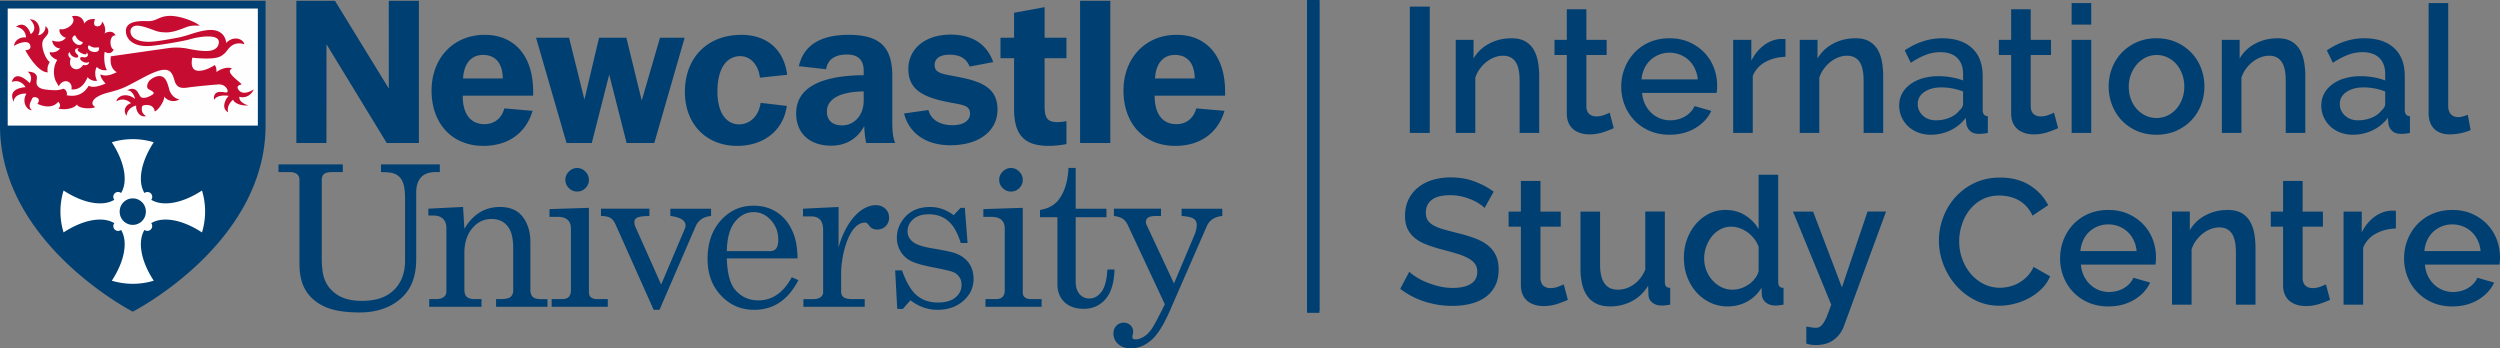
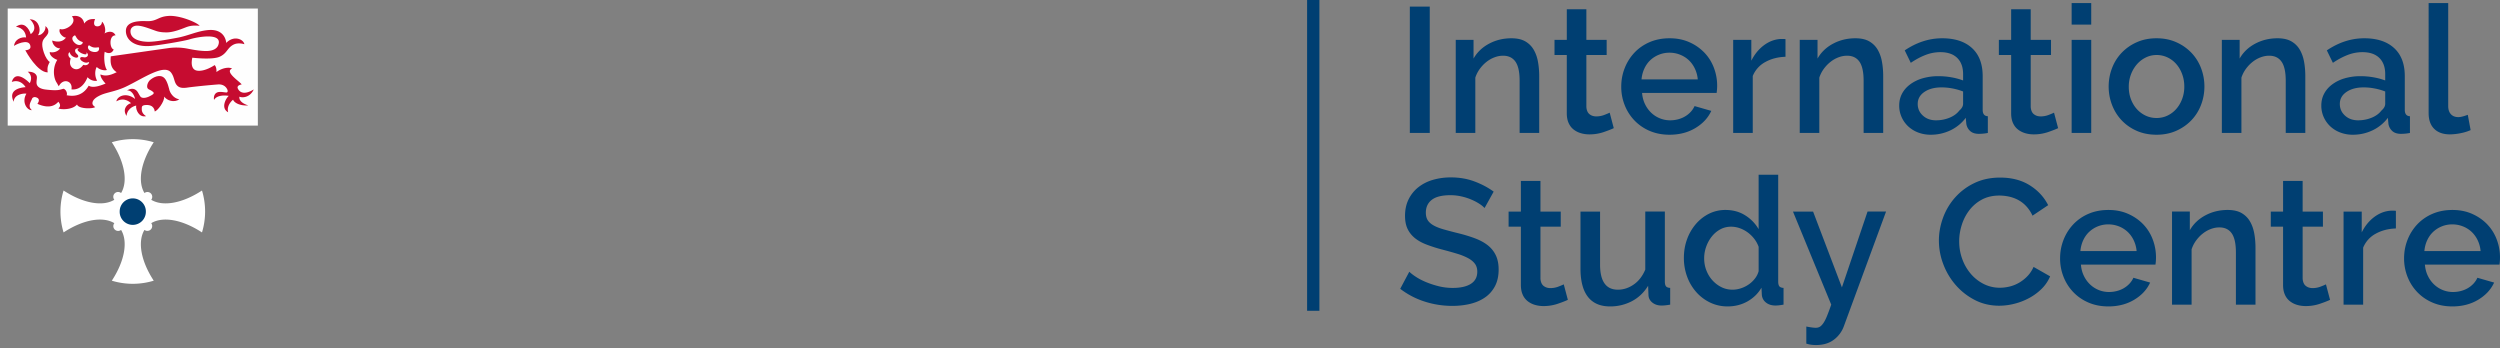
<svg xmlns="http://www.w3.org/2000/svg" data-name="Logo Artwork" viewBox="0 0 317.436 44.233">
  <rect x="0" y="0" width="317.436" height="44.233" fill="#808080" stroke="none" />
  <path fill="#003f72" d="M165.969 0h1.562v39.462h-1.562z" />
-   <path fill="#003f72" d="M165.969.059h1.562v39.662h-1.562z" />
  <g fill="#003f72">
    <path d="M179.012 16.882V.838h2.531v16.044h-2.53ZM195.44 16.882h-2.486V10.26c0-1.114-.177-1.923-.53-2.428s-.878-.758-1.571-.758c-.362 0-.723.068-1.085.204-.362.135-.7.327-1.017.576-.316.248-.598.542-.847.881s-.44.712-.576 1.119v7.028h-2.486V5.063h2.26v2.373c.452-.798 1.107-1.427 1.966-1.886.858-.46 1.807-.69 2.847-.69.708 0 1.288.128 1.74.384.452.257.81.607 1.073 1.05.263.446.448.958.553 1.538s.159 1.194.159 1.841v7.209ZM204.907 16.271c-.316.151-.753.32-1.31.51a5.563 5.563 0 0 1-1.785.281c-.392 0-.76-.052-1.108-.158s-.651-.264-.915-.475-.47-.485-.62-.824c-.152-.34-.227-.75-.227-1.232V6.984h-1.559v-1.92h1.56V1.175h2.485v3.887h2.576v1.921h-2.576v6.598c.03.422.161.727.395.915.233.19.523.283.87.283.346 0 .678-.06.994-.18s.55-.22.701-.295l.52 1.966ZM211.98 17.107c-.92 0-1.755-.162-2.509-.485a5.828 5.828 0 0 1-1.931-1.322 5.954 5.954 0 0 1-1.243-1.944 6.3 6.3 0 0 1-.44-2.35c0-.828.146-1.616.44-2.36a6.053 6.053 0 0 1 1.243-1.967c.534-.565 1.178-1.01 1.931-1.333s1.597-.486 2.531-.486c.92 0 1.752.166 2.497.497a5.982 5.982 0 0 1 1.91 1.322c.527.55.93 1.19 1.209 1.92a6.38 6.38 0 0 1 .35 3.198H208.5c.045.528.17 1.002.373 1.423.203.422.467.788.79 1.097.324.309.693.546 1.108.711.414.166.847.25 1.299.25.331 0 .659-.042.983-.125.324-.083.621-.204.892-.362.272-.158.513-.35.724-.576s.376-.475.497-.746l2.124.61c-.407.89-1.081 1.616-2.023 2.181s-2.037.847-3.287.847Zm3.593-7.027a3.972 3.972 0 0 0-.373-1.378c-.204-.422-.464-.78-.78-1.074s-.685-.523-1.107-.689-.867-.249-1.333-.249c-.468 0-.908.083-1.322.25-.415.165-.78.395-1.096.688s-.573.652-.768 1.073a4.13 4.13 0 0 0-.362 1.379h7.14ZM226.712 7.21c-.964.03-1.819.253-2.565.667a3.516 3.516 0 0 0-1.592 1.773v7.231h-2.486V5.063h2.305v2.644c.407-.813.937-1.464 1.593-1.954.655-.49 1.36-.757 2.112-.803h.373c.098 0 .185.008.26.023V7.21ZM239.117 16.882h-2.485V10.26c0-1.114-.177-1.923-.531-2.428s-.878-.758-1.57-.758c-.362 0-.724.068-1.085.204-.362.135-.7.327-1.017.576-.317.248-.599.542-.847.881s-.441.712-.576 1.119v7.028h-2.486V5.063h2.26v2.373c.452-.798 1.107-1.427 1.965-1.886.86-.46 1.808-.69 2.848-.69.708 0 1.288.128 1.74.384.451.257.81.607 1.073 1.05.263.446.448.958.553 1.538s.158 1.194.158 1.841v7.209ZM245.15 17.107a4.408 4.408 0 0 1-1.593-.282 3.843 3.843 0 0 1-1.265-.78 3.629 3.629 0 0 1-.836-1.175 3.533 3.533 0 0 1-.305-1.468c0-.558.12-1.062.361-1.515.241-.452.584-.843 1.029-1.174a4.992 4.992 0 0 1 1.581-.769 7.105 7.105 0 0 1 2.023-.271c.557 0 1.107.05 1.65.147a8.3 8.3 0 0 1 1.468.395v-.813c0-.874-.249-1.556-.746-2.045s-1.213-.734-2.146-.734c-.633 0-1.255.116-1.865.35-.61.234-1.239.569-1.886 1.005l-.769-1.581c1.522-1.025 3.104-1.537 4.746-1.537 1.627 0 2.892.415 3.796 1.243.904.828 1.356 2.019 1.356 3.57v4.271c0 .527.218.798.655.814v2.124a5.859 5.859 0 0 1-1.13.113c-.482 0-.855-.121-1.119-.363a1.542 1.542 0 0 1-.485-.926l-.068-.745a5.269 5.269 0 0 1-1.954 1.592 5.74 5.74 0 0 1-2.497.554Zm.678-1.83c.603 0 1.172-.11 1.706-.327s.953-.524 1.255-.916c.316-.271.474-.557.474-.858v-1.56c-.422-.165-.87-.293-1.344-.384s-.938-.135-1.39-.135c-.889 0-1.616.192-2.18.576-.565.385-.848.892-.848 1.525 0 .588.218 1.081.656 1.48.436.4.994.6 1.671.6ZM261.33 16.271c-.317.151-.754.32-1.311.51a5.563 5.563 0 0 1-1.785.281c-.392 0-.761-.052-1.108-.158s-.651-.264-.915-.475-.47-.485-.62-.824c-.152-.34-.227-.75-.227-1.232V6.984h-1.56v-1.92h1.56V1.175h2.485v3.887h2.577v1.921h-2.577v6.598c.03.422.162.727.396.915.233.19.523.283.87.283.346 0 .678-.06.994-.18s.55-.22.7-.295l.52 1.966ZM263.046 3.12V.386h2.486V3.12h-2.486Zm0 13.762V5.063h2.486v11.819h-2.486ZM273.825 17.107c-.935 0-1.774-.166-2.52-.497a5.872 5.872 0 0 1-1.91-1.333c-.526-.557-.933-1.209-1.22-1.955s-.429-1.525-.429-2.338.144-1.594.43-2.339a5.785 5.785 0 0 1 1.231-1.955 6.027 6.027 0 0 1 1.92-1.333c.747-.331 1.579-.497 2.498-.497.919 0 1.751.166 2.497.497a6.033 6.033 0 0 1 1.92 1.333 5.791 5.791 0 0 1 1.232 1.955c.286.745.43 1.525.43 2.339s-.144 1.593-.43 2.338a5.79 5.79 0 0 1-1.231 1.955c-.536.558-1.176 1.002-1.921 1.333s-1.578.497-2.497.497Zm-3.525-6.1c0 .572.09 1.1.271 1.581.18.482.43.9.746 1.254s.689.633 1.118.836c.43.203.893.305 1.39.305.497 0 .96-.102 1.39-.305.429-.203.801-.486 1.118-.847s.565-.783.745-1.266a4.456 4.456 0 0 0 .272-1.581c0-.557-.09-1.081-.272-1.57-.18-.49-.429-.916-.745-1.278s-.69-.644-1.118-.847a3.21 3.21 0 0 0-1.39-.305 3.06 3.06 0 0 0-1.367.316c-.43.211-.802.498-1.119.859a4.216 4.216 0 0 0-.757 1.277 4.334 4.334 0 0 0-.282 1.57ZM292.715 16.882h-2.485V10.26c0-1.114-.178-1.923-.532-2.428s-.877-.758-1.57-.758c-.361 0-.723.068-1.084.204-.362.135-.701.327-1.017.576-.317.248-.599.542-.848.881s-.44.712-.576 1.119v7.028h-2.486V5.063h2.26v2.373c.452-.798 1.108-1.427 1.966-1.886.859-.46 1.808-.69 2.847-.69.708 0 1.288.128 1.74.384.452.257.81.607 1.074 1.05.263.446.447.958.553 1.538s.158 1.194.158 1.841v7.209ZM298.748 17.107a4.408 4.408 0 0 1-1.594-.282 3.843 3.843 0 0 1-1.265-.78 3.629 3.629 0 0 1-.836-1.175 3.533 3.533 0 0 1-.305-1.468c0-.558.12-1.062.362-1.515.24-.452.583-.843 1.028-1.174a4.992 4.992 0 0 1 1.581-.769 7.105 7.105 0 0 1 2.023-.271c.557 0 1.107.05 1.65.147a8.3 8.3 0 0 1 1.468.395v-.813c0-.874-.248-1.556-.746-2.045s-1.212-.734-2.146-.734c-.633 0-1.254.116-1.864.35-.61.234-1.24.569-1.887 1.005l-.769-1.581c1.522-1.025 3.104-1.537 4.746-1.537 1.627 0 2.892.415 3.796 1.243.904.828 1.356 2.019 1.356 3.57v4.271c0 .527.218.798.655.814v2.124a5.859 5.859 0 0 1-1.13.113c-.482 0-.855-.121-1.118-.363a1.542 1.542 0 0 1-.486-.926l-.068-.745a5.269 5.269 0 0 1-1.954 1.592 5.74 5.74 0 0 1-2.497.554Zm.678-1.83c.602 0 1.17-.11 1.706-.327s.952-.524 1.254-.916c.316-.271.474-.557.474-.858v-1.56c-.422-.165-.87-.293-1.344-.384s-.938-.135-1.39-.135c-.889 0-1.615.192-2.18.576-.565.385-.848.892-.848 1.525 0 .588.218 1.081.656 1.48.436.4.994.6 1.672.6ZM308.374.386h2.486V13.47c0 .436.113.779.339 1.027s.542.373.949.373c.165 0 .357-.03.576-.09.218-.06.425-.128.622-.204l.36 1.944a5.775 5.775 0 0 1-1.287.395 6.995 6.995 0 0 1-1.333.147c-.86 0-1.526-.233-2-.7-.474-.467-.712-1.13-.712-1.99V.387ZM188.503 26.412a3.489 3.489 0 0 0-.655-.531 6.58 6.58 0 0 0-1.006-.531 7.334 7.334 0 0 0-1.265-.407 6.298 6.298 0 0 0-1.413-.158c-1.069 0-1.856.195-2.361.587-.505.392-.757.935-.757 1.627 0 .392.08.712.238.96.158.249.402.468.734.656.331.189.745.354 1.243.497.497.143 1.077.298 1.74.463.813.197 1.548.415 2.203.656.655.24 1.209.535 1.66.88.453.348.803.773 1.051 1.278s.373 1.118.373 1.841c0 .814-.155 1.514-.463 2.102-.31.587-.731 1.066-1.266 1.435s-1.156.64-1.864.813c-.708.173-1.469.26-2.282.26-1.22 0-2.4-.185-3.536-.554a10.135 10.135 0 0 1-3.085-1.615l1.153-2.17c.195.196.478.415.847.655.369.242.799.464 1.288.667.49.204 1.02.377 1.593.52a7.309 7.309 0 0 0 1.785.215c.994 0 1.763-.173 2.305-.52.543-.346.814-.859.814-1.537 0-.406-.102-.745-.305-1.016-.204-.271-.494-.509-.87-.712a7.633 7.633 0 0 0-1.379-.554 48.155 48.155 0 0 0-1.853-.52 19.082 19.082 0 0 1-2.09-.666c-.595-.233-1.088-.516-1.48-.847s-.689-.72-.893-1.164c-.203-.445-.304-.983-.304-1.616 0-.783.15-1.48.451-2.09s.712-1.122 1.232-1.536a5.386 5.386 0 0 1 1.842-.938 8.04 8.04 0 0 1 2.304-.316c1.085 0 2.087.173 3.006.52s1.724.776 2.418 1.287l-1.153 2.08ZM199.078 38.071c-.317.152-.754.32-1.31.509a5.55 5.55 0 0 1-1.786.282c-.392 0-.76-.053-1.107-.158a2.693 2.693 0 0 1-.915-.475 2.146 2.146 0 0 1-.621-.824c-.151-.34-.226-.75-.226-1.232v-7.389h-1.56v-1.92h1.56v-3.887h2.485v3.887h2.576v1.92h-2.576v6.599c.03.422.162.726.395.915.234.188.524.282.87.282.347 0 .678-.06.995-.18.316-.121.55-.22.7-.295l.52 1.966ZM204.433 38.907c-1.236 0-2.17-.402-2.802-1.208-.633-.806-.95-2.008-.95-3.605v-7.23h2.486v6.733c0 2.124.754 3.186 2.26 3.186.708 0 1.379-.218 2.011-.655.633-.437 1.122-1.07 1.47-1.898v-7.367h2.485v8.88c0 .287.048.49.147.611.098.12.274.189.53.203v2.124a8.072 8.072 0 0 1-.632.09 5.25 5.25 0 0 1-.475.023c-.451 0-.836-.124-1.152-.373s-.482-.568-.497-.96l-.045-1.175c-.528.859-1.213 1.51-2.057 1.955a5.878 5.878 0 0 1-2.779.666ZM219.369 38.907a5.074 5.074 0 0 1-2.215-.485 5.537 5.537 0 0 1-1.762-1.323 6.115 6.115 0 0 1-1.164-1.954 6.818 6.818 0 0 1-.418-2.406c0-.829.132-1.608.396-2.339a6.188 6.188 0 0 1 1.107-1.932 5.346 5.346 0 0 1 1.672-1.322 4.61 4.61 0 0 1 2.113-.486c.949 0 1.785.23 2.508.69a5.025 5.025 0 0 1 1.695 1.75v-6.914h2.485v13.558c0 .286.05.49.147.61.098.12.275.189.531.203v2.124c-.256.045-.463.076-.621.09s-.29.024-.396.024c-.497 0-.903-.128-1.22-.385a1.355 1.355 0 0 1-.52-.994l-.045-.881c-.437.738-1.031 1.318-1.785 1.74s-1.59.632-2.508.632Zm.61-2.124c.362 0 .723-.06 1.085-.18s.693-.286.994-.498c.301-.21.56-.459.78-.745.218-.286.373-.595.463-.927v-3.095c-.136-.377-.327-.724-.576-1.04s-.531-.587-.848-.814-.652-.398-1.005-.52a3.322 3.322 0 0 0-1.073-.18c-.498 0-.954.113-1.368.339a3.533 3.533 0 0 0-1.073.904c-.302.377-.539.806-.712 1.288-.173.482-.26.98-.26 1.491 0 .542.094 1.055.283 1.536.188.483.448.905.78 1.266.33.361.711.648 1.14.859s.893.316 1.39.316ZM229.357 41.46c.226.046.448.084.666.114.219.03.396.045.531.045.196 0 .366-.042.509-.124.143-.083.29-.23.44-.441.151-.211.305-.508.464-.893s.342-.877.553-1.48l-4.858-11.817h2.553l3.661 9.626 3.254-9.627h2.35l-5.355 14.553a3.686 3.686 0 0 1-1.255 1.706c-.595.459-1.36.689-2.293.689-.181 0-.37-.011-.565-.034s-.415-.072-.656-.147v-2.17ZM246.19 30.547c0-.964.174-1.924.52-2.881a7.961 7.961 0 0 1 1.526-2.576 7.693 7.693 0 0 1 2.451-1.842c.964-.467 2.056-.7 3.277-.7 1.46 0 2.711.324 3.75.971s1.823 1.492 2.35 2.531l-1.988 1.334a4.547 4.547 0 0 0-.813-1.221 3.985 3.985 0 0 0-1.04-.791 4.502 4.502 0 0 0-1.175-.418 5.909 5.909 0 0 0-1.175-.124c-.844 0-1.581.17-2.214.508a4.933 4.933 0 0 0-1.593 1.344c-.43.558-.754 1.184-.972 1.876s-.328 1.386-.328 2.079c0 .784.128 1.53.385 2.237a6.057 6.057 0 0 0 1.073 1.876c.46.542 1.006.975 1.638 1.299a4.492 4.492 0 0 0 2.08.486c.39 0 .793-.049 1.208-.147a4.521 4.521 0 0 0 1.197-.475 4.784 4.784 0 0 0 1.062-.824c.325-.331.592-.73.803-1.198l2.101 1.198a4.906 4.906 0 0 1-1.084 1.592c-.468.46-.994.848-1.582 1.164a8.069 8.069 0 0 1-1.865.723 7.844 7.844 0 0 1-1.931.25c-1.13 0-2.162-.242-3.096-.724a8.11 8.11 0 0 1-2.418-1.887 8.674 8.674 0 0 1-1.581-2.644 8.386 8.386 0 0 1-.565-3.016ZM267.702 38.907c-.918 0-1.754-.162-2.508-.485a5.828 5.828 0 0 1-1.932-1.323 5.948 5.948 0 0 1-1.243-1.943 6.296 6.296 0 0 1-.44-2.35c0-.828.147-1.615.44-2.36a6.046 6.046 0 0 1 1.243-1.967 5.743 5.743 0 0 1 1.932-1.333c.753-.324 1.597-.486 2.53-.486.92 0 1.752.166 2.498.497.746.332 1.382.773 1.91 1.322s.93 1.19 1.208 1.921a6.396 6.396 0 0 1 .35 3.198h-9.467c.045.527.169 1.002.373 1.423.203.422.466.787.79 1.096a3.461 3.461 0 0 0 2.406.96c.332 0 .66-.041.984-.124a3.47 3.47 0 0 0 .892-.361c.272-.159.512-.35.723-.577.211-.226.377-.474.497-.746l2.124.61c-.406.89-1.08 1.616-2.022 2.181-.941.565-2.037.848-3.288.848Zm3.593-7.027a3.97 3.97 0 0 0-.372-1.378 3.547 3.547 0 0 0-.78-1.073 3.484 3.484 0 0 0-1.108-.69 3.617 3.617 0 0 0-1.333-.248 3.528 3.528 0 0 0-2.418.938c-.316.293-.572.651-.768 1.073s-.316.88-.361 1.378h7.14ZM286.389 38.681h-2.486v-6.62c0-1.115-.177-1.925-.53-2.43s-.878-.756-1.571-.756c-.361 0-.723.067-1.085.203-.361.136-.7.328-1.017.576s-.598.543-.847.881-.44.712-.576 1.12v7.026h-2.486V26.863h2.26v2.373c.452-.798 1.107-1.427 1.966-1.887.859-.46 1.807-.69 2.847-.69.708 0 1.288.13 1.74.385.452.256.81.607 1.073 1.051.264.445.448.956.554 1.537s.158 1.194.158 1.841v7.208ZM295.857 38.071c-.317.152-.754.32-1.31.509a5.55 5.55 0 0 1-1.786.282c-.392 0-.76-.053-1.107-.158a2.693 2.693 0 0 1-.915-.475 2.146 2.146 0 0 1-.621-.824c-.151-.34-.227-.75-.227-1.232v-7.389h-1.559v-1.92h1.56v-3.887h2.485v3.887h2.576v1.92h-2.576v6.599c.03.422.161.726.395.915.234.188.524.282.87.282.347 0 .678-.06.995-.18.316-.121.55-.22.7-.295l.52 1.966ZM304.217 29.01c-.964.03-1.819.252-2.565.666a3.516 3.516 0 0 0-1.593 1.774v7.231h-2.486V26.864h2.306v2.644c.406-.814.937-1.465 1.592-1.956.656-.489 1.36-.756 2.113-.801h.373c.098 0 .184.007.26.022v2.237ZM311.38 38.907c-.919 0-1.755-.162-2.508-.485a5.828 5.828 0 0 1-1.932-1.323 5.948 5.948 0 0 1-1.243-1.943 6.296 6.296 0 0 1-.44-2.35c0-.828.147-1.615.44-2.36a6.046 6.046 0 0 1 1.243-1.967 5.743 5.743 0 0 1 1.932-1.333c.753-.324 1.596-.486 2.53-.486.92 0 1.752.166 2.498.497.745.332 1.382.773 1.909 1.322s.93 1.19 1.209 1.921a6.375 6.375 0 0 1 .35 3.198H307.9c.046.527.17 1.002.373 1.423.203.422.467.787.791 1.096a3.461 3.461 0 0 0 2.406.96c.332 0 .66-.041.983-.124a3.47 3.47 0 0 0 .893-.361c.271-.159.512-.35.723-.577.21-.226.377-.474.497-.746l2.124.61c-.407.89-1.081 1.616-2.022 2.181-.942.565-2.037.848-3.288.848Zm3.593-7.027a3.97 3.97 0 0 0-.373-1.378 3.547 3.547 0 0 0-.78-1.073 3.484 3.484 0 0 0-1.107-.69 3.617 3.617 0 0 0-1.333-.248 3.528 3.528 0 0 0-2.418.938c-.316.293-.572.651-.768 1.073s-.316.88-.361 1.378h7.14Z" />
  </g>
  <g>
-     <path fill="#003f72" d="M61.37 18.522c-3.978 0-6.572-2.836-6.572-7.023 0-4.11 2.767-7.076 6.746-7.076 3.78 0 6.153 2.68 6.153 7.18v.546h-8.945c0 2.342 1.013 3.617 2.767 3.617 1.236 0 2.174-.73 2.521-2.004l3.583.312c-.84 2.836-3.114 4.449-6.253 4.449m2.472-8.56c-.025-1.95-.94-2.99-2.521-2.99-1.458 0-2.421 1.067-2.52 2.99h5.041ZM149.227 18.522c-3.978 0-6.573-2.836-6.573-7.023 0-4.11 2.768-7.076 6.747-7.076 3.781 0 6.153 2.68 6.153 7.18v.546h-8.945c0 2.342 1.013 3.617 2.767 3.617 1.236 0 2.174-.73 2.521-2.004l3.583.312c-.841 2.836-3.114 4.449-6.253 4.449m2.473-8.56c-.026-1.95-.94-2.99-2.521-2.99-1.459 0-2.422 1.067-2.52 2.99h5.041ZM68.065 4.788h4.193l1.947 7.854 1.861-7.854h3.467l1.95 7.984 2.32-7.984h3.13l-3.855 13.37h-3.514L77.353 9.47l-2.212 8.689h-3.206l-3.87-13.371M94.004 7.13c-1.693 0-2.86 1.456-2.908 4.317-.05 2.862 1.122 4.344 2.76 4.344 1.285 0 2.497-.988 2.718-2.731l3.332.39c-.436 3.096-2.9 5.072-6.316 5.072-3.96 0-6.697-2.836-6.626-7.023.073-4.266 2.935-7.075 7.168-7.075 3.223 0 5.43 1.872 5.813 5.073l-3.453.363c-.215-1.768-1.313-2.73-2.488-2.73M109.74 16c-.865 1.612-2.323 2.496-4.202 2.496-2.766 0-4.447-1.613-4.447-4.084 0-3.147 2.867-4.812 8.575-4.864v-.572c0-1.352-.716-2.054-2.126-2.054-1.556 0-2.446.65-2.643 1.87l-3.46-.389c.593-2.627 2.718-3.98 6.301-3.98 4.004 0 5.56 1.561 5.56 5.228v5.932c0 1.093.1 1.951.371 2.576h-3.681c-.15-.625-.224-1.353-.248-2.16m-4.746-1.82c0 1.091.694 1.741 1.93 1.741 1.555 0 2.742-1.3 2.742-3.12v-1.197c-3.09.052-4.672.989-4.672 2.575ZM117.884 13.97c.32 1.223 1.432 1.925 3.088 1.925 1.409 0 2.2-.625 2.2-1.457 0-1.17-1.113-1.118-3.09-1.535-3.162-.65-4.744-1.717-4.744-4.136 0-2.497 2.025-4.37 5.387-4.37 2.743 0 4.596 1.222 5.388 3.487l-2.99.571c-.446-1.066-1.261-1.508-2.546-1.508-1.236 0-1.903.468-1.903 1.326 0 1.17 1.285 1.119 3.681 1.639 2.892.624 4.302 1.664 4.302 4.006 0 2.628-2.226 4.526-6.005 4.526-3.065 0-5.24-1.534-5.858-4.033l3.09-.441M137.143.101h3.837v18.058h-3.837V.1M58.963 29.049c.552-.923 1.203-1.615 1.953-2.076.75-.46 1.598-.693 2.546-.693.814 0 1.497.163 2.05.487.553.324.995.837 1.329 1.537.333.701.5 1.486.5 2.355v6.068c0 .452.1.774.301.964.2.19.536.287 1.01.287h.865v.979h-6.528v-.98h.62c.58 0 .984-.092 1.212-.278.229-.185.344-.462.344-.832V31.56c0-1.156-.175-2.01-.524-2.565-.489-.795-1.23-1.191-2.224-1.191-.986 0-1.809.4-2.466 1.202-.66.803-.988 1.85-.988 3.137v4.59c0 .45.101.77.308.96.206.19.544.284 1.016.284h.852v.978h-6.637v-.978h.856c.431 0 .759-.09.983-.266a.815.815 0 0 0 .337-.666v-8.054c0-.532-.143-.934-.427-1.21-.285-.275-.693-.413-1.227-.413h-.631v-.87l4.407-.222.163 2.771M69.775 26.553l5.003-.163v10.699c0 .293.072.499.213.623.204.177.46.266.772.266h1.41v.979h-7.127v-.98h1.318c.389 0 .675-.093.857-.284.181-.19.272-.468.272-.83v-7.831c0-.495-.142-.87-.426-1.121-.285-.252-.707-.378-1.266-.378h-1.026v-.98m3.5-5.222c.399 0 .75.15 1.052.452.3.301.451.656.451 1.064 0 .4-.147.744-.438 1.037-.294.293-.644.439-1.052.439-.406 0-.76-.147-1.055-.445a1.422 1.422 0 0 1-.447-1.045c0-.397.15-.749.452-1.05.301-.302.648-.452 1.038-.452ZM124.86 26.553l5.003-.163v10.699c0 .293.072.499.213.623.206.177.461.266.773.266h1.409v.979h-7.127v-.98h1.317c.39 0 .676-.093.858-.284.181-.19.273-.468.273-.83v-7.831c0-.495-.143-.87-.427-1.121-.284-.252-.707-.378-1.267-.378h-1.025v-.98m3.502-5.222c.398 0 .748.15 1.05.452.3.301.451.656.451 1.064 0 .4-.147.744-.438 1.037-.294.293-.644.439-1.051.439-.407 0-.76-.147-1.056-.445a1.419 1.419 0 0 1-.447-1.045c0-.397.15-.749.452-1.05.301-.302.648-.452 1.039-.452ZM76.306 26.499h6.149v.924c-.819.019-1.342.09-1.568.218-.226.129-.34.31-.34.548 0 .195.04.387.118.58l3.284 7.359 3.027-7.13c.044-.124.067-.247.067-.37 0-.645-.643-1.045-1.924-1.205V26.5h5.169v.924c-.524.053-.942.194-1.252.422-.31.228-.552.532-.72.919l-4.578 10.574h-.739l-4.852-10.869c-.178-.382-.394-.65-.647-.803-.254-.154-.652-.233-1.194-.243V26.5M101.269 32.81h-8.977c.045 1.897.402 3.235 1.074 4.015.77.876 1.75 1.316 2.938 1.316 1.756 0 3.165-.979 4.23-2.938l.845.369c-1.298 2.512-3.167 3.766-5.615 3.766-1.669 0-3.071-.605-4.21-1.81-1.14-1.208-1.71-2.752-1.71-4.634 0-2.022.561-3.66 1.682-4.906 1.122-1.246 2.502-1.87 4.144-1.87 1.205 0 2.248.312 3.126.932.875.62 1.536 1.512 1.98 2.673.311.815.475 1.845.493 3.086m-8.977-.925h5.5c.325 0 .577-.108.757-.325.18-.218.272-.588.272-1.113 0-.974-.309-1.803-.928-2.487-.62-.684-1.347-1.024-2.188-1.024-.94 0-1.736.411-2.39 1.237-.654.825-.995 2.063-1.023 3.712ZM114.531 34.333c.55 1.538 1.185 2.602 1.902 3.193.714.592 1.597.887 2.647.887.968 0 1.713-.212 2.232-.638.52-.425.78-.963.78-1.618 0-.376-.095-.702-.286-.985a1.718 1.718 0 0 0-.792-.631c-.34-.138-1.216-.342-2.628-.613-1.351-.267-2.292-.548-2.823-.84a3.168 3.168 0 0 1-1.24-1.213 3.312 3.312 0 0 1-.444-1.68c0-.914.303-1.743.914-2.49.787-.949 1.887-1.424 3.302-1.424 1.077 0 2.076.349 2.996 1.045l.876-.936h.543l.344 4.461h-.87c-.39-1.292-.918-2.222-1.584-2.792-.666-.568-1.486-.852-2.46-.852-.843 0-1.503.21-1.983.629-.48.42-.719.931-.719 1.537 0 .533.221.975.665 1.327.433.361 1.286.643 2.558.848 1.475.247 2.437.457 2.881.624.722.266 1.281.675 1.68 1.226.395.552.594 1.227.594 2.02 0 1.094-.431 2.022-1.295 2.78-.865.76-1.961 1.14-3.29 1.14-1.232 0-2.375-.405-3.429-1.212l-.97 1.102h-.706l-.265-4.895h.87M141.436 26.499h5.983v.924h-.56c-.524 0-.884.068-1.074.202a.666.666 0 0 0-.287.579.76.76 0 0 0 .082.337l3.487 7.453 2.606-6.18c.186-.438.28-.868.28-1.287a.871.871 0 0 0-.384-.754c-.257-.18-.77-.296-1.536-.35V26.5h5.166v.924c-.982.097-1.64.535-1.977 1.316l-4.681 10.723c-.795 1.823-1.588 3.071-2.379 3.746-.798.684-1.656 1.025-2.571 1.025-.665 0-1.2-.183-1.604-.545a1.743 1.743 0 0 1-.607-1.346c0-.4.127-.73.373-.984.249-.26.56-.388.931-.388.339 0 .623.11.854.33.228.218.345.483.345.79 0 .097-.018.228-.053.396a1.22 1.22 0 0 0-.053.289c0 .212.137.317.414.317.293 0 .626-.105.997-.314.37-.21.716-.545 1.037-1.007.322-.462.88-1.508 1.679-3.14l-4.72-10.09c-.17-.346-.38-.603-.634-.772-.254-.17-.626-.284-1.114-.346V26.5M37.631.102h4.901l6.838 11.143L49.364.102h3.824v18.053h-4.083L41.457 5.62l-.008 12.536H37.63V.102" />
-     <path fill="#003f72" d="M35.36 20.873h8.168v.978H42.16c-.483 0-.822.08-1.014.24-.193.16-.29.403-.29.73v9.872c0 1.16.103 2.036.306 2.63.3.877.85 1.577 1.65 2.098.798.524 1.843.783 3.134.783 1.783 0 3.143-.46 4.08-1.387.935-.925 1.405-2.162 1.405-3.712v-7.8c0-.798-.057-1.402-.168-1.814-.113-.41-.274-.732-.483-.962a1.9 1.9 0 0 0-.795-.511c-.323-.11-.858-.167-1.607-.167v-.978h7.466v.978h-.53c-.831 0-1.45.224-1.857.671-.407.449-.61 1.098-.61 1.95v8.447c0 2.11-.602 3.728-1.808 4.853-1.356 1.269-3.16 1.902-5.411 1.902-1.95 0-3.484-.277-4.601-.83-1.117-.555-1.928-1.35-2.433-2.388-.381-.787-.57-1.78-.57-2.978V22.82c0-.3-.105-.537-.312-.71-.208-.173-.518-.26-.932-.26h-1.42v-.978M135.412 15.383c-.429.085-.822.122-1.162.122-1.327 0-1.612-.598-1.612-2.108V7.388h2.774v-2.6h-2.774V.909l-3.876.71v3.169h-1.726v2.6h1.726v6.426c0 3.278 1.249 4.708 4.395 4.708.718 0 1.475-.082 2.255-.228v-2.91M140.61 34.226c-.07 1.311-.32 2.25-.744 2.82-.425.57-.939.855-1.542.855-.505 0-.923-.188-1.25-.562-.328-.375-.491-.914-.491-1.619v-8.139h3.908v-1.08h-3.908v-5.175h-.914c-.082 1.739-.507 3.1-1.28 4.076-.534.668-1.313 1.088-2.336 1.26v.919h2.214v8.515c0 .93.294 1.682.884 2.253.589.574 1.406.86 2.451.86 1.132 0 2.055-.408 2.767-1.225.711-.816 1.093-2.07 1.147-3.758h-.906M111.238 26.051c-2.176 0-4.009 2.543-4.762 5.385V26.28l-4.514.219v.98h1.08c.474 0 .838.138 1.093.418.255.278.382.717.382 1.32v7.925c0 .23-.107.427-.318.59-.214.164-.529.246-.946.246h-1.237v.979h7.78v-.98h-1.585c-.514 0-.877-.078-1.09-.238-.212-.16-.319-.39-.319-.69v-2.311c0-2.393 1.012-6.478 3.037-6.478.552 0 .441.883 1.546.883.883 0 1.51-.663 1.51-1.51 0-.956-.774-1.582-1.657-1.582M0 .102l.001 15.843c0 14.968 16.858 23.627 16.858 23.627s16.86-8.594 16.86-23.627V.102H0" />
    <g>
      <path fill="#fff" d="M26.043 26.853c0-.907-.135-1.803-.395-2.663-2.497 1.636-4.978 2.073-6.447 1.177a.61.61 0 0 0-.856-.857c-.896-1.47-.46-3.95 1.177-6.447a9.203 9.203 0 0 0-2.662-.395c-.907 0-1.802.135-2.663.395 1.636 2.497 2.073 4.978 1.177 6.447a.609.609 0 0 0-.856.856c-1.47.896-3.95.46-6.447-1.177a9.19 9.19 0 0 0-.396 2.662c0 .907.136 1.802.396 2.662 2.497-1.636 4.978-2.073 6.448-1.176a.61.61 0 0 0 .855.857c.896 1.468.46 3.95-1.177 6.446.861.26 1.756.396 2.663.396.906 0 1.801-.136 2.662-.396-1.636-2.497-2.073-4.977-1.177-6.447a.611.611 0 0 0 .856-.856c1.47-.896 3.95-.46 6.447 1.177.26-.86.396-1.756.396-2.662" />
      <path fill="#003f72" d="M18.52 26.851a1.662 1.662 0 1 1-3.323 0 1.662 1.662 0 0 1 3.324 0" />
    </g>
    <path fill="#fefefe" d="M.978 1.08H32.74v14.865H.978z" />
    <path fill="#c60c30" d="M19.426 11.662c.156.11.083.233.008.303-.075.07-.882.598-1.405.436-.399-.124-.398-.84-.95-1.071-.444-.186-.939.15-.939.15.782-.037 1.016 1.085 1.016 1.085-1.193-.935-2.3-.3-2.379.306 1.056-.638 1.866.236 1.866.236-.376.053-1.19.654-.579 1.612.116-1.125 1.229-1.317 1.229-1.317-.096.527.377 1.562 1.248 1.347-.633-.417-.535-.847-.535-1.117 0-.169.171-.267.397-.29 1.239-.132 1.239.806 1.239.806.338-.034 1.254-1.245 1.21-1.886.347.518 1.257.804 1.917.35-.848-.137-1.202-.971-1.247-1.131-.044-.159-.256-1.177-.645-1.567-.554-.553-1.426-.127-1.894.313-.144.135-.571.9-.058 1.132.352.16.42.245.501.303M6.054 9.192c-1.29 0-2.731-2.584-2.84-2.807.728-.053.695-.412.622-.647-.268-.867-1.9-.054-2.05.096.057-.843.956-1.18 1.524-1.079-.1-1.287-1.291-1.351-1.291-1.351 1.007-.748 1.67.205 1.881.934 1.02-.756.053-1.788-.131-1.885 0 0 .814-.072 1.14.76.307.776-.09 1.258-.09 1.258s.262-.008.43-.126c.57-.399.545-.928.515-1.032 0 0 .426.267.372.764-.036.333-.37.61-.51.793-.14.182-.483.573-.054 1.818.209.609.532 1.074.749 1.175-.133.262-.37.565-.267 1.329" />
    <path fill="#c60c30" d="M3.238 11.07c-.798.059-2.224.383-1.495 1.858.03-1 1.372-1.098 1.61-1.03-.65 1.089.108 2.145.698 2.086-.607-.483-.064-1.17.006-1.419.049-.175.272-.281.49-.218.735.212.2.835.2.835 1.622.728 2.354.091 2.658-.26 0 0 .492.483.007.838.262.165 1.795.22 2.368-.494.189.578 2 .573 2.31.327 0 0-.353-.199-.353-.477 0-.455.5-.802 1.12-1.073.722-.315 1.903-.459 3.1-1.026 2.203-1.046 4.913-2.981 5.787-1.769.446.618.336 1.221.781 1.644.445.425 1.163.234 1.6.182a88.487 88.487 0 0 1 3.546-.352c.94-.066 1.192.639 1.212.696.072.206-.014.335-.15.326-.314-.02-.885-.164-1.216.023-.475.269-.341.92-.341.92.401-.672 1.49-.579 1.87-.512-.366.316-1.05 1.554-.074 2.082-.254-.936.625-1.597.625-1.597.08.265.659.799 1.93.726-1.339-.423-1.125-1.11-1.125-1.11.436.191 1.376.065 1.82-.921-1.517.93-1.938.045-1.997-.059-.27-.477.458-.573.458-.573-.164-.324-2.247-1.608-1.21-2.014-.365-.211-1.223-.123-1.995.44.03-.17.007-.671-.227-.882 0 0-1.25.87-2.238.701-.988-.169-.59-1.642-.59-1.642s2.54.309 3.483-.128c.945-.436.938-1.11 1.729-1.522.636-.332 1.395-.058 1.395-.058-.117-.652-1.353-1.164-2.304-.165 0 0-.066-1.85-2.33-1.631-1.405.135-2.464.714-3.911.979-1.411.258-2.744.506-3.637.506s-2.18-.244-2.275-1.22c-.057-.58.4-.83.827-.83.677 0 1.626.4 2.39.664.547.19 1.084.192 1.38.192.8 0 1.807-.4 2.312-.598.505-.198.903-.321 1.87-.24-.301-.394-2.456-1.334-3.922-1.253-1.397.078-1.478.72-2.837.663-1.36-.058-2.566.168-2.605 1.195-.038 1.03.871 2.12 3.102 1.957.92-.057 4.304-.625 4.98-.839.899-.284 4.286-.947 3.643.74-.137.36-.546.741-1.546.741s-2.25-.287-2.582-.344a7.498 7.498 0 0 0-2.103-.039c-.816.114-6.417.915-7.42 1.057 0 .33-.21 1.422.76 2.014-.426.198-1.263.64-2.055.282-.062.266.26.756.64 1.168-.318.104-1.518.669-2.144.261-.252.45-1.003 1.582-2.811 1.21.115-.087.048-.633-.358-.818-.446.06-.5.309-2.266.103-.535-.06-.973-.235-1.127-.58-.163-.36.065-.874-.048-1.16-.237-.602-1.134-.523-1.134-.523.777.598.259 1.445.259 1.445-.744-.743-1.887-1.462-2.282-.15 1.157-.429 1.753.665 1.753.665" />
    <path fill="#c60c30" d="M14.678 4.49c-.44-.861-1.429-.238-1.429-.238.265-.306.02-1.286-.303-1.494-.009.495-.425.648-.742.566-.397-.103-.244-.662-.126-.898-.305-.019-.948-.064-1.386.57-.115-.791-.824-1.117-1.566-.925.788.907-.925 1.888-1.52 1.604-.285.586.666 1.249.795 1.062-.503.724-1.315.564-1.766.41-.015.32.332.993 1 .993-.35.529-1.086.569-1.307.458-.098.508.727.96.951 1-.677 1.081-.446 2.393-.07 2.915l.253.446c.555-1.109 1.82-.67 1.609.39 1.194.127 1.79-.911 2.047-1.545.408.456.927.508 1.21.445-.388-.727-.216-1.477-.042-1.743.406.393 1.002.476 1.294.38-.385-.534-.392-1.854-.282-2.316.27.181.858.367 1.142-.293-.526-.096-.641-1.814.238-1.787Zm-5.402.16c.072-.079.227-.211.283-.13.118.171.15.32.397.541.162.147.43.246.543.279.064.26-.439.635-1.015.103-.296-.273-.386-.6-.208-.793Zm1.3 3.582c-.616.859-1.233.474-1.233.474s-.7-.274-.363-1.277c-.454-.317-.288-.732-.149-.808.065.135.11.395.5.591.392.197.54.088.585 0 .08-.159-.116-.306-.255-.457-.134-.148-.166-.381-.072-.495.118-.144.34-.138.44-.066-.48.086.15.479.298.553.149.074.84.352.624-.084a.334.334 0 0 1 .202.383c-.036.143-.243.257-.441.237-.204-.022-.44-.09-.519.068-.045.089-.012.3.38.498.39.197.543.068.74.032.021.157-.21.526-.736.351Zm1.99-1.945c-.048.253-.357.371-.743.297-.752-.144-.754-.736-.512-.837.092.07.324.222.534.265.317.063.452.004.656-.003.096-.003.086.176.066.278Z" />
  </g>
</svg>